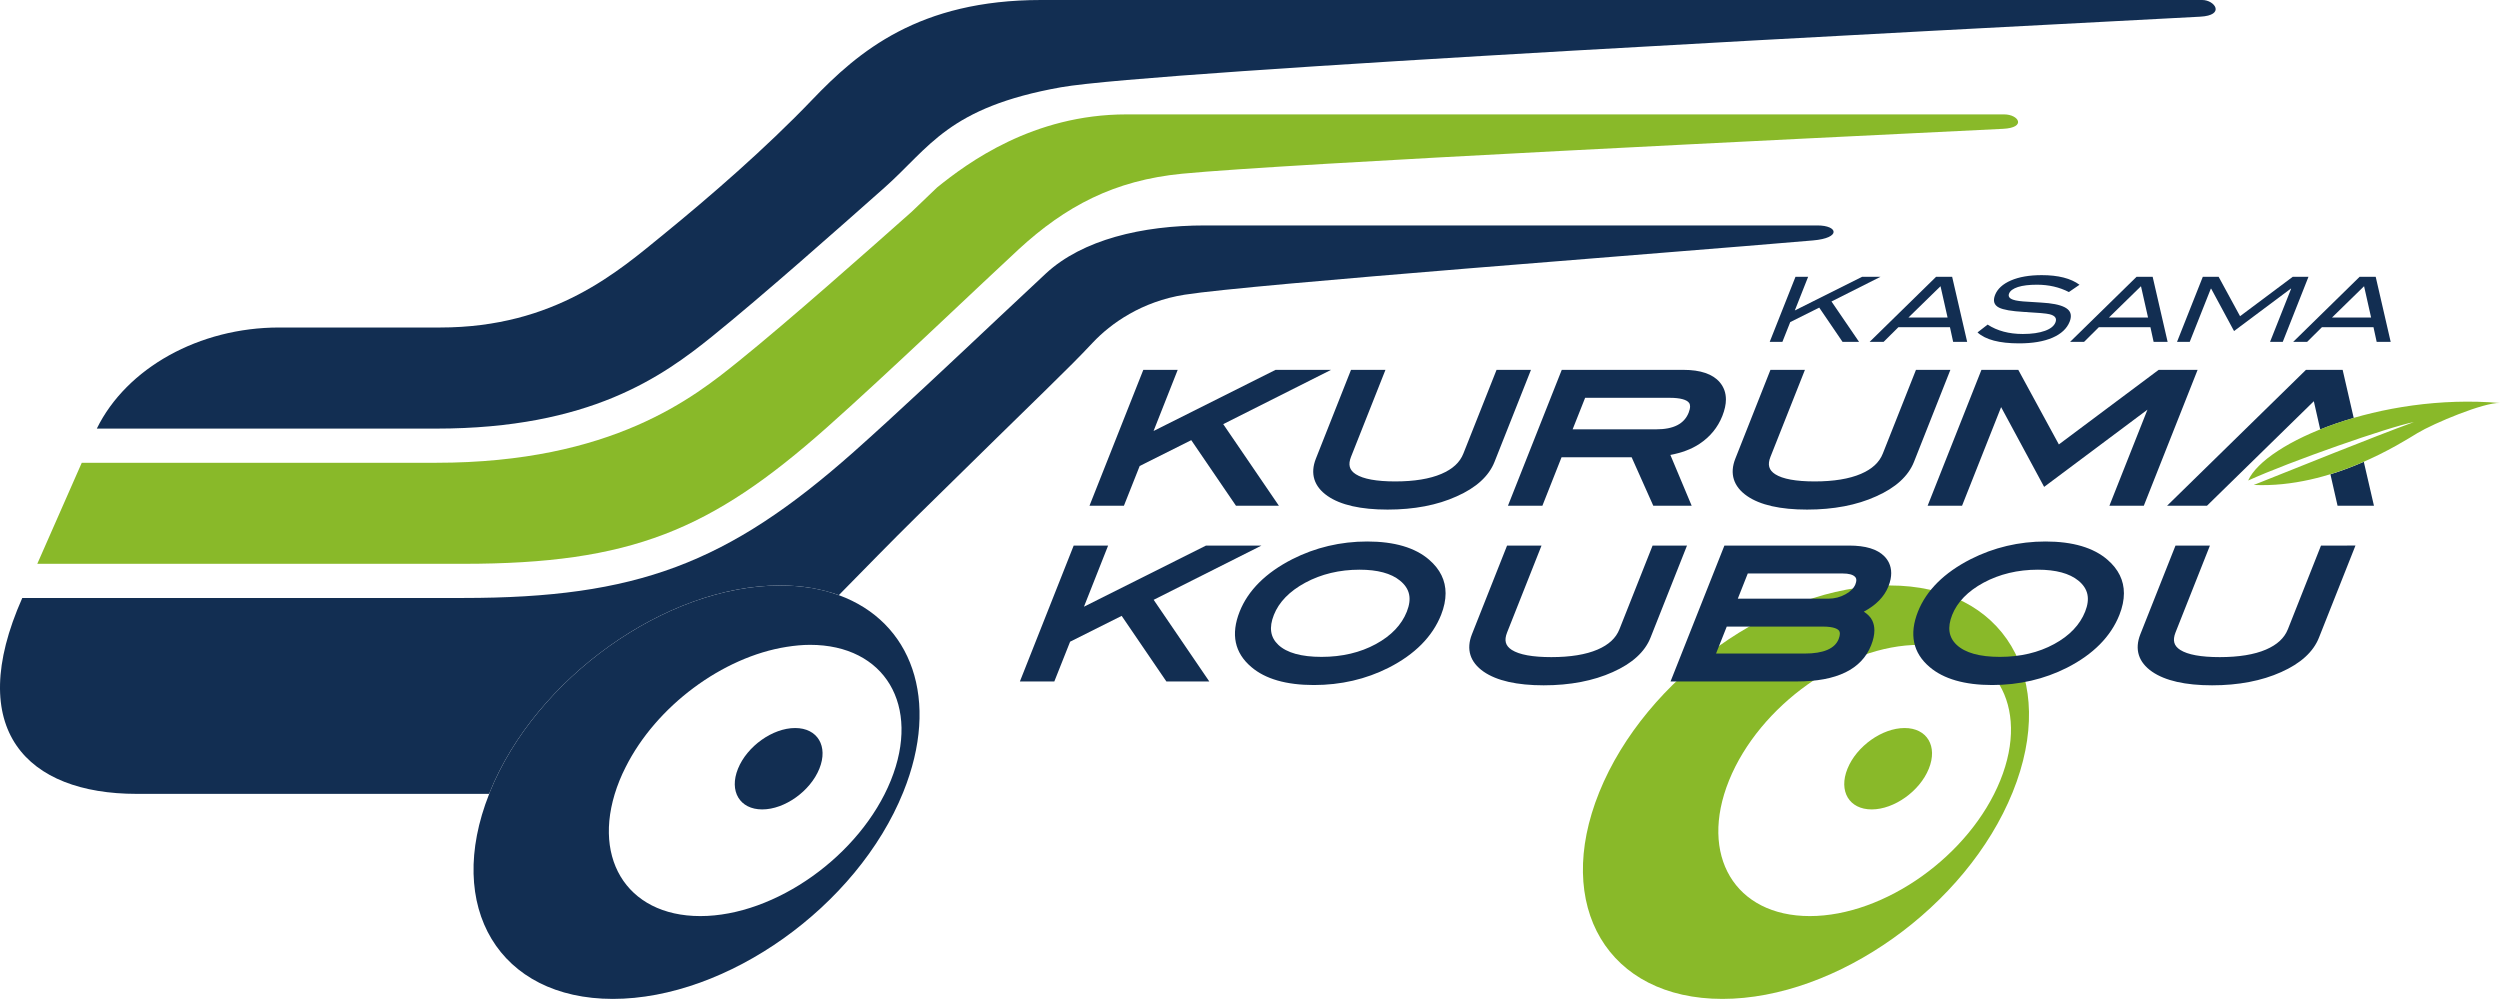
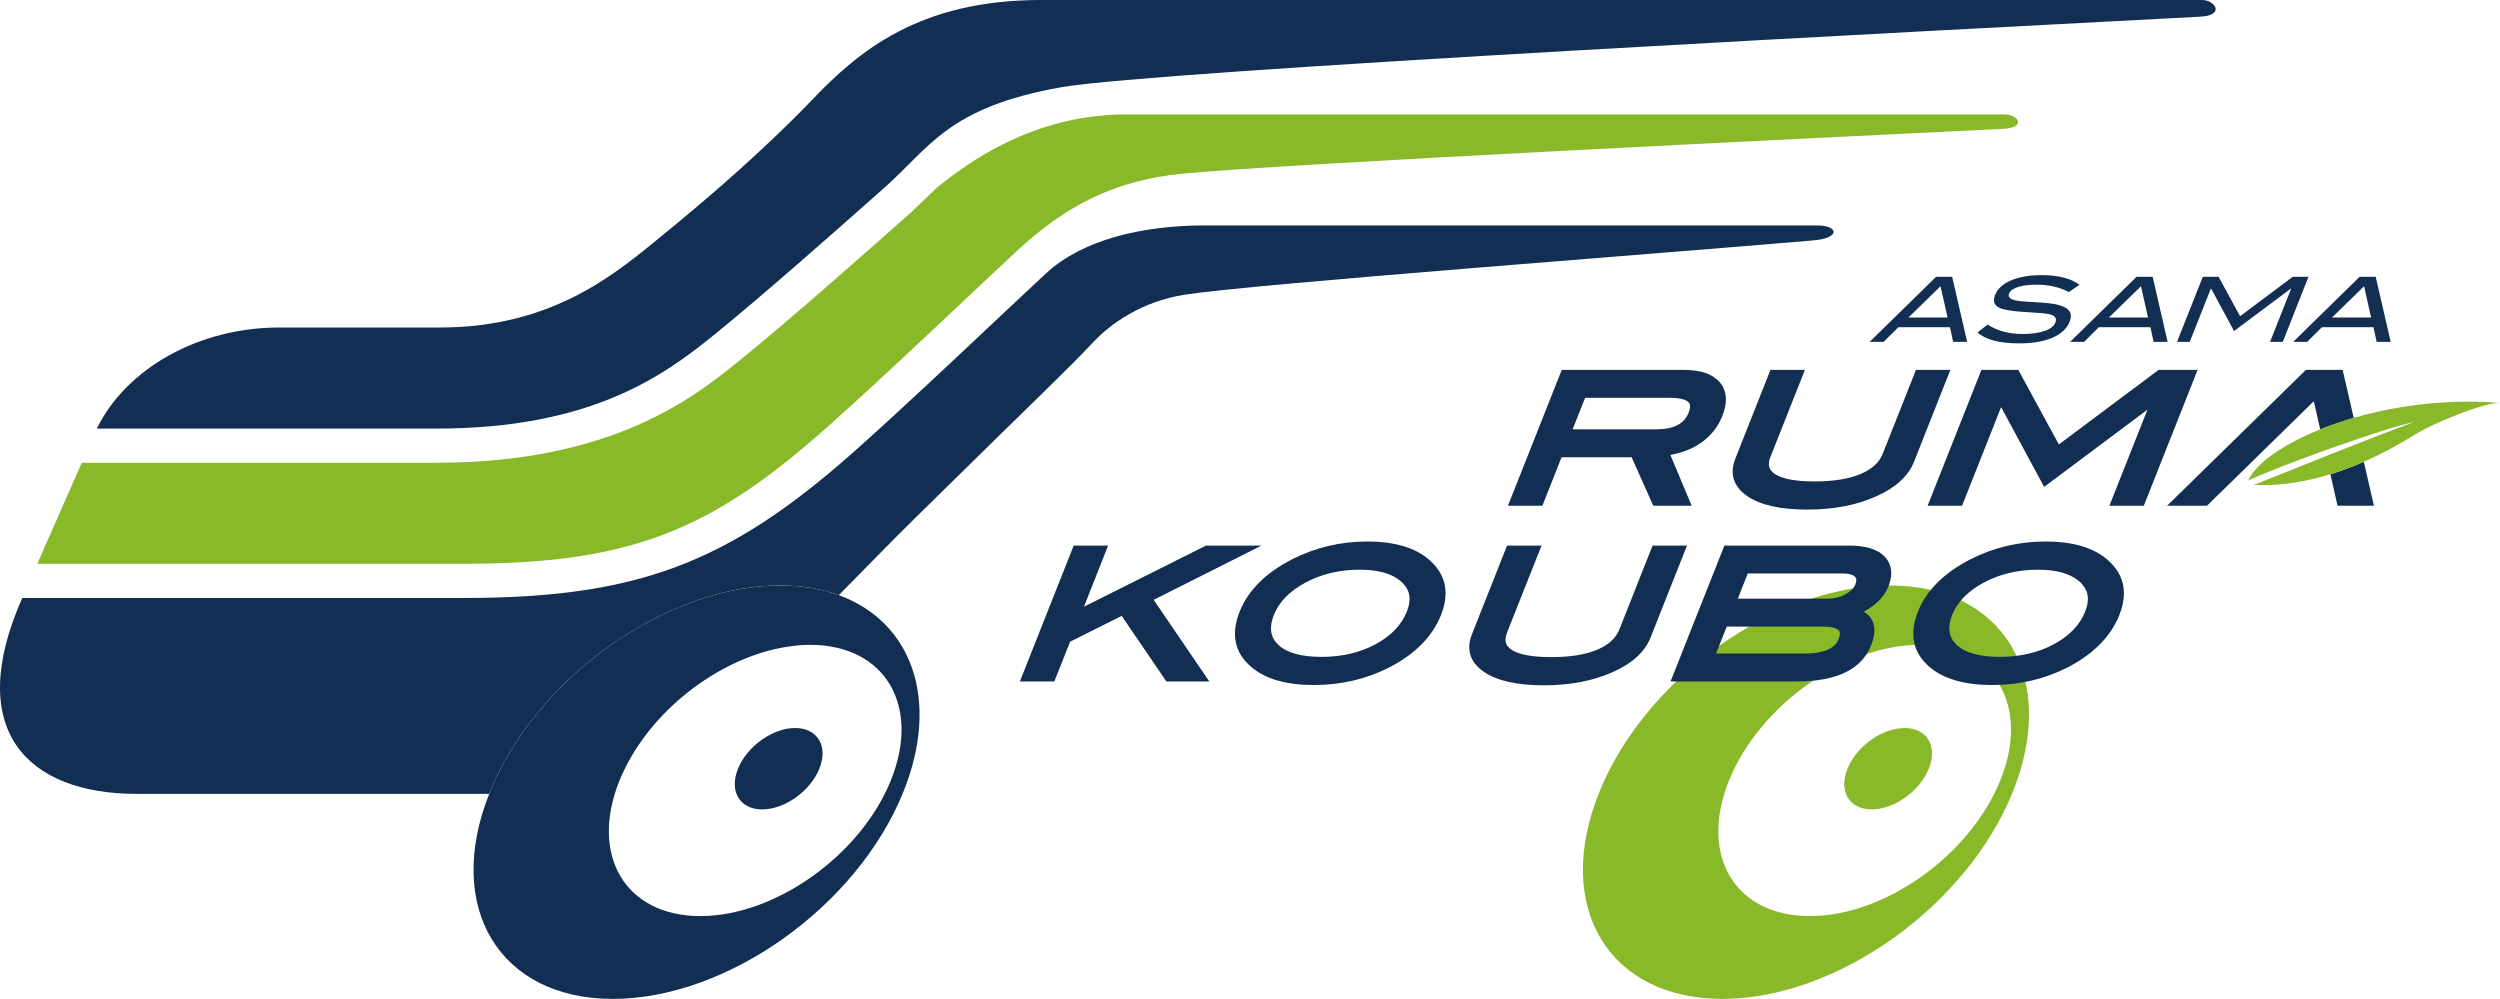
<svg xmlns="http://www.w3.org/2000/svg" version="1.1" id="レイヤー_1" x="0px" y="0px" width="334.305px" height="133.574px" viewBox="0 0 334.305 133.574" enable-background="new 0 0 334.305 133.574" xml:space="preserve">
  <g>
    <path fill="#89B929" d="M252.686,78.29c-15.273,0-32.657,12.376-38.83,27.643c-6.179,15.27,1.189,27.642,16.463,27.642   c15.267,0,32.649-12.372,38.82-27.642C275.316,90.666,267.948,78.29,252.686,78.29z M267.481,104.362   c-4.054,10.019-15.454,18.138-25.469,18.138c-10.021,0-14.852-8.119-10.802-18.138c4.05-10.016,15.454-18.132,25.476-18.132   C266.698,86.23,271.535,94.347,267.481,104.362z" />
    <path fill="#89B929" d="M257.925,102.795c-1.211,3.005-4.638,5.442-7.64,5.442c-3.008,0-4.456-2.438-3.238-5.442   c1.213-3.006,4.632-5.442,7.64-5.442C257.69,97.353,259.145,99.789,257.925,102.795z" />
    <path fill="#89B929" d="M267.851,17.227c3.164-0.153,2.112-1.93,0.146-1.93c-1.964,0-104.891,0-117.372,0   c-12.486,0-21.237,6.475-25.314,9.768l-3.402,3.257c-6.146,5.452-16.433,14.575-23.188,20.022   c-5.868,4.729-16.791,13.539-40.401,13.539H10.933L4.986,75.394h56.968c22.404,0,33.096-4.472,48.563-18.185   c7.995-7.09,21.21-19.729,25.674-23.846c6.3-5.798,12.812-9.252,21.887-10.133C171.992,21.872,242.544,18.466,267.851,17.227z" />
    <path fill="#122E52" d="M37.314,43.795c18.749,0,21.53,0,21.53,0c15.395,0,23.871-7.549,29.958-12.507   c6.086-4.96,13.583-11.449,19.793-17.935C114.8,6.87,122.869,0,139.213,0c0,0,153.604,0,155.279,0s3.138,2.054-0.289,2.232   c-33.266,1.748-139.846,7.229-152.319,9.437c-15.14,2.688-17.558,8.058-23.616,13.428c-6.056,5.369-16.353,14.496-23.011,19.869   c-6.661,5.369-16.349,12.348-36.939,12.348c-20.586,0-35.72,0-45.373,0C16.929,49.187,26.669,43.795,37.314,43.795z" />
    <g>
-       <path fill="#122E52" d="M248.594,45.712h-2.208l-3.114-4.577l-3.878,1.937l-1.048,2.641h-1.696l3.447-8.7h1.691l-1.781,4.503    l8.997-4.503h2.466l-6.558,3.301L248.594,45.712z" />
      <path fill="#122E52" d="M263.052,45.712h-1.874l-0.425-1.959h-6.895l-1.975,1.959h-1.869l8.886-8.7h2.145L263.052,45.712z     M260.433,42.459l-0.943-4.186l-4.287,4.186H260.433z" />
      <path fill="#122E52" d="M276.654,39.053c-1.268-0.654-2.688-0.981-4.272-0.981c-1.048,0-1.898,0.104-2.539,0.307    c-0.641,0.212-1.038,0.498-1.185,0.87c-0.153,0.383,0.038,0.665,0.564,0.835c0.376,0.133,1.037,0.22,1.992,0.266    c1.385,0.083,2.306,0.146,2.737,0.194c1.231,0.143,2.082,0.411,2.541,0.808c0.46,0.391,0.547,0.947,0.266,1.665    c-0.37,0.927-1.136,1.637-2.299,2.142c-1.169,0.505-2.66,0.756-4.471,0.756c-2.626,0-4.476-0.487-5.552-1.463l1.353-1.048    c1.281,0.836,2.848,1.257,4.707,1.257c1.205,0,2.193-0.146,2.967-0.425c0.746-0.271,1.205-0.645,1.393-1.118    c0.224-0.55-0.048-0.923-0.808-1.103c-0.399-0.099-1.532-0.203-3.405-0.304c-1.657-0.094-2.766-0.289-3.336-0.579    c-0.661-0.337-0.832-0.9-0.522-1.695c0.324-0.814,1.03-1.463,2.124-1.937c1.093-0.474,2.466-0.709,4.112-0.709    c2.212,0,3.897,0.431,5.054,1.288L276.654,39.053z" />
      <path fill="#122E52" d="M289.858,45.712h-1.873l-0.426-1.959h-6.895l-1.975,1.959h-1.869l8.887-8.7h2.151L289.858,45.712z     M287.239,42.459l-0.943-4.186l-4.286,4.186H287.239z" />
      <path fill="#122E52" d="M305.256,45.712h-1.699l2.821-7.114h-0.05l-7.588,5.671l-3.058-5.671h-0.045l-2.821,7.114h-1.698    l3.447-8.7h2.114l2.866,5.27l7.048-5.27h2.102L305.256,45.712z" />
      <path fill="#122E52" d="M319.686,45.712h-1.873l-0.425-1.959h-6.895l-1.975,1.959h-1.866l8.883-8.7h2.148L319.686,45.712z     M317.068,42.459l-0.939-4.186l-4.287,4.186H317.068z" />
    </g>
    <g>
      <path fill="none" d="M105.182,86.502c-6.982,6.695-14.026,12.554-21.527,16.095c-0.299,0.581-0.564,1.169-0.808,1.766    c-4.046,10.019,0.787,18.138,10.802,18.138s21.423-8.119,25.476-18.138c4.047-10.016-0.786-18.132-10.802-18.132    C107.292,86.23,106.241,86.335,105.182,86.502z" />
      <path fill="#122E52" d="M243.033,30.146c-2.768,0-81.892,0-81.892,0c-8.475,0-16.391,1.922-21.242,6.387l-6.313,5.912    c-5.86,5.522-13.891,13.076-19.428,17.989C97.281,75.4,85.083,79.962,61.954,79.962c0,0-43.872,0-58.975,0    c-7.828,17.635,0.641,26.196,15.288,26.196h47.148c0.027-0.079,0.049-0.153,0.079-0.226c6.175-15.267,23.558-27.643,38.827-27.643    c2.915,0,5.541,0.457,7.846,1.296c3.447-3.497,6.915-7.076,10.46-10.563c17.683-17.4,19.877-19.346,23.495-23.201    c2.42-2.573,6.55-5.51,12.296-6.414c8.941-1.407,63.867-5.517,84.033-7.258C246.226,31.824,245.797,30.146,243.033,30.146z" />
      <path fill="#122E52" d="M65.495,105.933c-0.03,0.072-0.052,0.146-0.079,0.226c-6.014,15.165,1.351,27.416,16.54,27.416    c15.272,0,32.657-12.372,38.827-27.642c4.997-12.353,1.121-22.802-8.615-26.347c-2.305-0.839-4.931-1.296-7.846-1.296    C89.052,78.29,71.669,90.666,65.495,105.933z M119.125,104.362c-4.053,10.019-15.461,18.138-25.476,18.138    s-14.848-8.119-10.802-18.138c0.243-0.597,0.509-1.185,0.808-1.766c4.096-8.184,12.982-14.748,21.527-16.095    c1.059-0.167,2.11-0.271,3.141-0.271C118.338,86.23,123.171,94.347,119.125,104.362z" />
    </g>
    <path fill="#122E52" d="M109.566,102.795c-1.215,3.005-4.635,5.442-7.64,5.442c-3.009,0-4.457-2.438-3.241-5.442   c1.215-3.006,4.638-5.442,7.639-5.442C109.331,97.353,110.782,99.789,109.566,102.795z" />
-     <path fill="#122E52" d="M152.401,62.314c0.352-0.182,6.104-3.062,6.896-3.455c0.522,0.771,5.981,8.771,5.981,8.771h5.74   c0,0-6.77-9.917-7.446-10.913c1.086-0.546,14.424-7.26,14.424-7.26h-2.479h-4.945c0,0-13.984,7.006-16.316,8.177   c0.794-2.007,3.23-8.177,3.23-8.177h-4.6l-7.198,18.173h4.604C150.291,67.631,152.248,62.697,152.401,62.314z" />
-     <path fill="#122E52" d="M199.849,61.764l4.876-12.306h-0.863h-3.74l-4.434,11.186c-0.466,1.19-1.431,2.078-2.935,2.723   c-1.561,0.669-3.632,1.01-6.178,1.01c-2.5,0-4.276-0.324-5.275-0.962c-0.86-0.55-1.056-1.271-0.635-2.336l4.601-11.62h-4.606   l-4.698,11.874c-0.794,2.006-0.25,3.733,1.567,4.993c1.748,1.209,4.45,1.817,8.023,1.817c3.537,0,6.644-0.591,9.234-1.768   C197.388,65.225,199.094,63.676,199.849,61.764z" />
    <path fill="#122E52" d="M206.25,67.631c0,0,2.305-5.825,2.563-6.483c0.71,0,8.699,0,9.374,0c0.278,0.623,2.894,6.483,2.894,6.483   h5.134c0,0-2.41-5.756-2.85-6.796c1.452-0.276,2.775-0.739,3.883-1.474c1.421-0.937,2.455-2.194,3.067-3.74   c0.314-0.8,0.478-1.531,0.478-2.204c0-0.888-0.278-1.653-0.832-2.309c-0.937-1.094-2.569-1.65-4.851-1.65h-15.873h-0.396   l-7.197,18.173H206.25z M223.295,53.197c1.361,0,2.273,0.244,2.576,0.683c0.088,0.125,0.129,0.286,0.129,0.474   c0,0.229-0.063,0.508-0.188,0.828c-0.595,1.502-2.02,2.229-4.346,2.229c0,0-9.688,0-11.171,0c0.424-1.068,1.456-3.678,1.671-4.214   C212.713,53.197,223.295,53.197,223.295,53.197z" />
    <path fill="#122E52" d="M260.809,49.458h-0.864h-3.738l-4.43,11.186c-0.468,1.19-1.432,2.078-2.933,2.723   c-1.56,0.669-3.636,1.01-6.177,1.01c-2.505,0-4.283-0.324-5.28-0.962c-0.859-0.55-1.058-1.271-0.633-2.336l4.604-11.62h-4.611   l-4.696,11.874c-0.794,2.006-0.248,3.733,1.57,4.993c1.747,1.209,4.45,1.817,8.022,1.817c3.535,0,6.645-0.591,9.234-1.768   c2.599-1.15,4.305-2.699,5.063-4.611L260.809,49.458z" />
    <path fill="#122E52" d="M286.674,67.631l7.195-18.173h-0.863h-4.347c0,0-12.34,9.225-13.344,9.973   c-0.578-1.055-5.425-9.973-5.425-9.973h-4.928l-7.197,18.173h4.604c0,0,4.496-11.338,5.224-13.19   c0.911,1.692,5.752,10.667,5.752,10.667s11.304-8.448,13.817-10.329c-1.107,2.794-5.091,12.853-5.091,12.853H286.674z" />
    <path fill="#122E52" d="M168.69,72.955h-2.479h-4.941c0,0-13.984,7-16.32,8.174c0.794-2.009,3.23-8.174,3.23-8.174h-4.604   l-7.194,18.171h4.604c0,0,1.958-4.935,2.111-5.317c0.351-0.177,6.104-3.061,6.895-3.454c0.522,0.77,5.978,8.771,5.978,8.771h5.74   c0,0-6.766-9.918-7.441-10.917C155.354,79.666,168.69,72.955,168.69,72.955z" />
    <path fill="#122E52" d="M191.113,74.854c-1.862-1.622-4.651-2.444-8.284-2.444c-3.56,0-6.93,0.798-10.015,2.364   c-3.549,1.812-5.92,4.172-7.048,7.017c-1.195,3.02-0.676,5.506,1.56,7.4c1.862,1.601,4.68,2.413,8.368,2.413   c3.597,0,6.961-0.776,9.994-2.313c3.506-1.779,5.86-4.161,7.017-7.065c0.403-1.023,0.602-1.985,0.602-2.89   C193.306,77.615,192.572,76.117,191.113,74.854z M176.721,87.839c-2.702,0-4.646-0.543-5.78-1.608   c-1.069-1.008-1.265-2.313-0.596-4.005c0.679-1.717,2.092-3.17,4.195-4.305c2.139-1.155,4.583-1.741,7.262-1.741   c2.398,0,4.224,0.488,5.407,1.459c1.323,1.076,1.608,2.393,0.915,4.151c-0.699,1.766-2.093,3.225-4.14,4.335   C181.903,87.261,179.458,87.839,176.721,87.839z" />
    <path fill="#122E52" d="M224.727,72.955h-3.74l-4.43,11.182c-0.466,1.188-1.432,2.083-2.932,2.727   c-1.561,0.669-3.635,1.007-6.178,1.007c-2.508,0-4.283-0.324-5.282-0.961c-0.86-0.55-1.055-1.271-0.631-2.34l4.601-11.614h-4.607   l-4.701,11.868c-0.794,2.006-0.246,3.732,1.571,4.996c1.754,1.209,4.454,1.822,8.025,1.822c3.531,0,6.639-0.597,9.232-1.766   c2.602-1.156,4.307-2.706,5.059-4.617l4.875-12.304H224.727z" />
    <path fill="#122E52" d="M247.256,72.955h-16.269h-0.396l-7.202,18.171h16.9c5.316,0,8.652-1.623,9.92-4.829   c0.293-0.728,0.438-1.4,0.438-2.003c0-0.48-0.095-0.916-0.278-1.307c-0.229-0.487-0.637-0.866-1.135-1.193   c1.612-0.864,2.739-1.988,3.29-3.385c0.268-0.669,0.372-1.261,0.372-1.77c0-1.044-0.445-1.769-0.908-2.242   C251.031,73.427,249.479,72.955,247.256,72.955z M246.428,76.688c0.786,0,1.344,0.151,1.616,0.434   c0.064,0.066,0.188,0.188,0.188,0.459c0,0.14-0.035,0.32-0.125,0.555c-0.203,0.504-0.642,0.949-1.316,1.326   c-0.703,0.393-1.478,0.592-2.299,0.592c0,0-10.6,0-12.11,0c0.389-0.975,1.135-2.859,1.332-3.365   C234.463,76.688,246.428,76.688,246.428,76.688z M241.337,87.393c0,0-10.36,0-11.864,0c0.403-1.006,1.222-3.085,1.431-3.604   c0.749,0,12.85,0,12.85,0c1.557,0,2.034,0.359,2.177,0.567c0.066,0.101,0.101,0.229,0.101,0.383c0,0.195-0.056,0.436-0.163,0.718   C245.358,86.742,243.836,87.393,241.337,87.393z" />
    <path fill="#122E52" d="M281.821,74.854c-1.866-1.622-4.652-2.444-8.287-2.444c-3.557,0-6.924,0.798-10.012,2.364   c-3.549,1.812-5.923,4.172-7.052,7.017c-1.19,3.02-0.669,5.506,1.557,7.4c1.87,1.601,4.691,2.413,8.371,2.413   c3.598,0,6.961-0.776,9.998-2.313c3.503-1.779,5.86-4.161,7.014-7.065c0.403-1.023,0.604-1.985,0.604-2.89   C284.014,77.615,283.284,76.117,281.821,74.854z M267.425,87.839c-2.698,0-4.645-0.543-5.777-1.608   c-1.068-1.01-1.264-2.32-0.599-4.005c0.683-1.717,2.094-3.17,4.189-4.305c2.145-1.155,4.59-1.741,7.271-1.741   c2.395,0,4.22,0.488,5.411,1.459c1.316,1.076,1.601,2.4,0.909,4.151c-0.701,1.766-2.094,3.225-4.142,4.335   C272.603,87.261,270.163,87.839,267.425,87.839z" />
-     <path fill="#122E52" d="M310.369,72.955l-4.426,11.182c-0.471,1.188-1.433,2.079-2.937,2.727c-1.56,0.669-3.635,1.007-6.177,1.007   c-2.501,0-4.276-0.324-5.28-0.961c-0.858-0.55-1.05-1.271-0.633-2.34l4.6-11.614h-4.604l-4.704,11.868   c-0.79,2.006-0.247,3.736,1.574,4.996c1.755,1.209,4.454,1.822,8.023,1.822c3.53,0,6.637-0.597,9.234-1.766   c2.602-1.156,4.311-2.706,5.06-4.617l4.878-12.304h-0.866H310.369z" />
    <g>
      <path fill="#122E52" d="M310.264,57.425c1.386-0.557,2.89-1.076,4.478-1.539l-1.479-6.428h-0.467h-4.439l-18.574,18.173h5.335    l14.291-13.98L310.264,57.425z" />
      <path fill="#122E52" d="M311.628,63.425l0.955,4.206h4.867l-1.358-5.881C314.732,62.349,313.237,62.927,311.628,63.425z" />
    </g>
    <path fill="#89B929" d="M300.628,64.257c5.484-2.501,18.937-7.215,22.165-7.817c-5.649,2.062-15.528,6.07-21.417,8.41   c10.398,0.466,19.79-5.677,21.896-6.94c2.166-1.307,8.922-4.134,11.032-4.021C318.339,52.529,302.91,59.146,300.628,64.257z" />
  </g>
</svg>